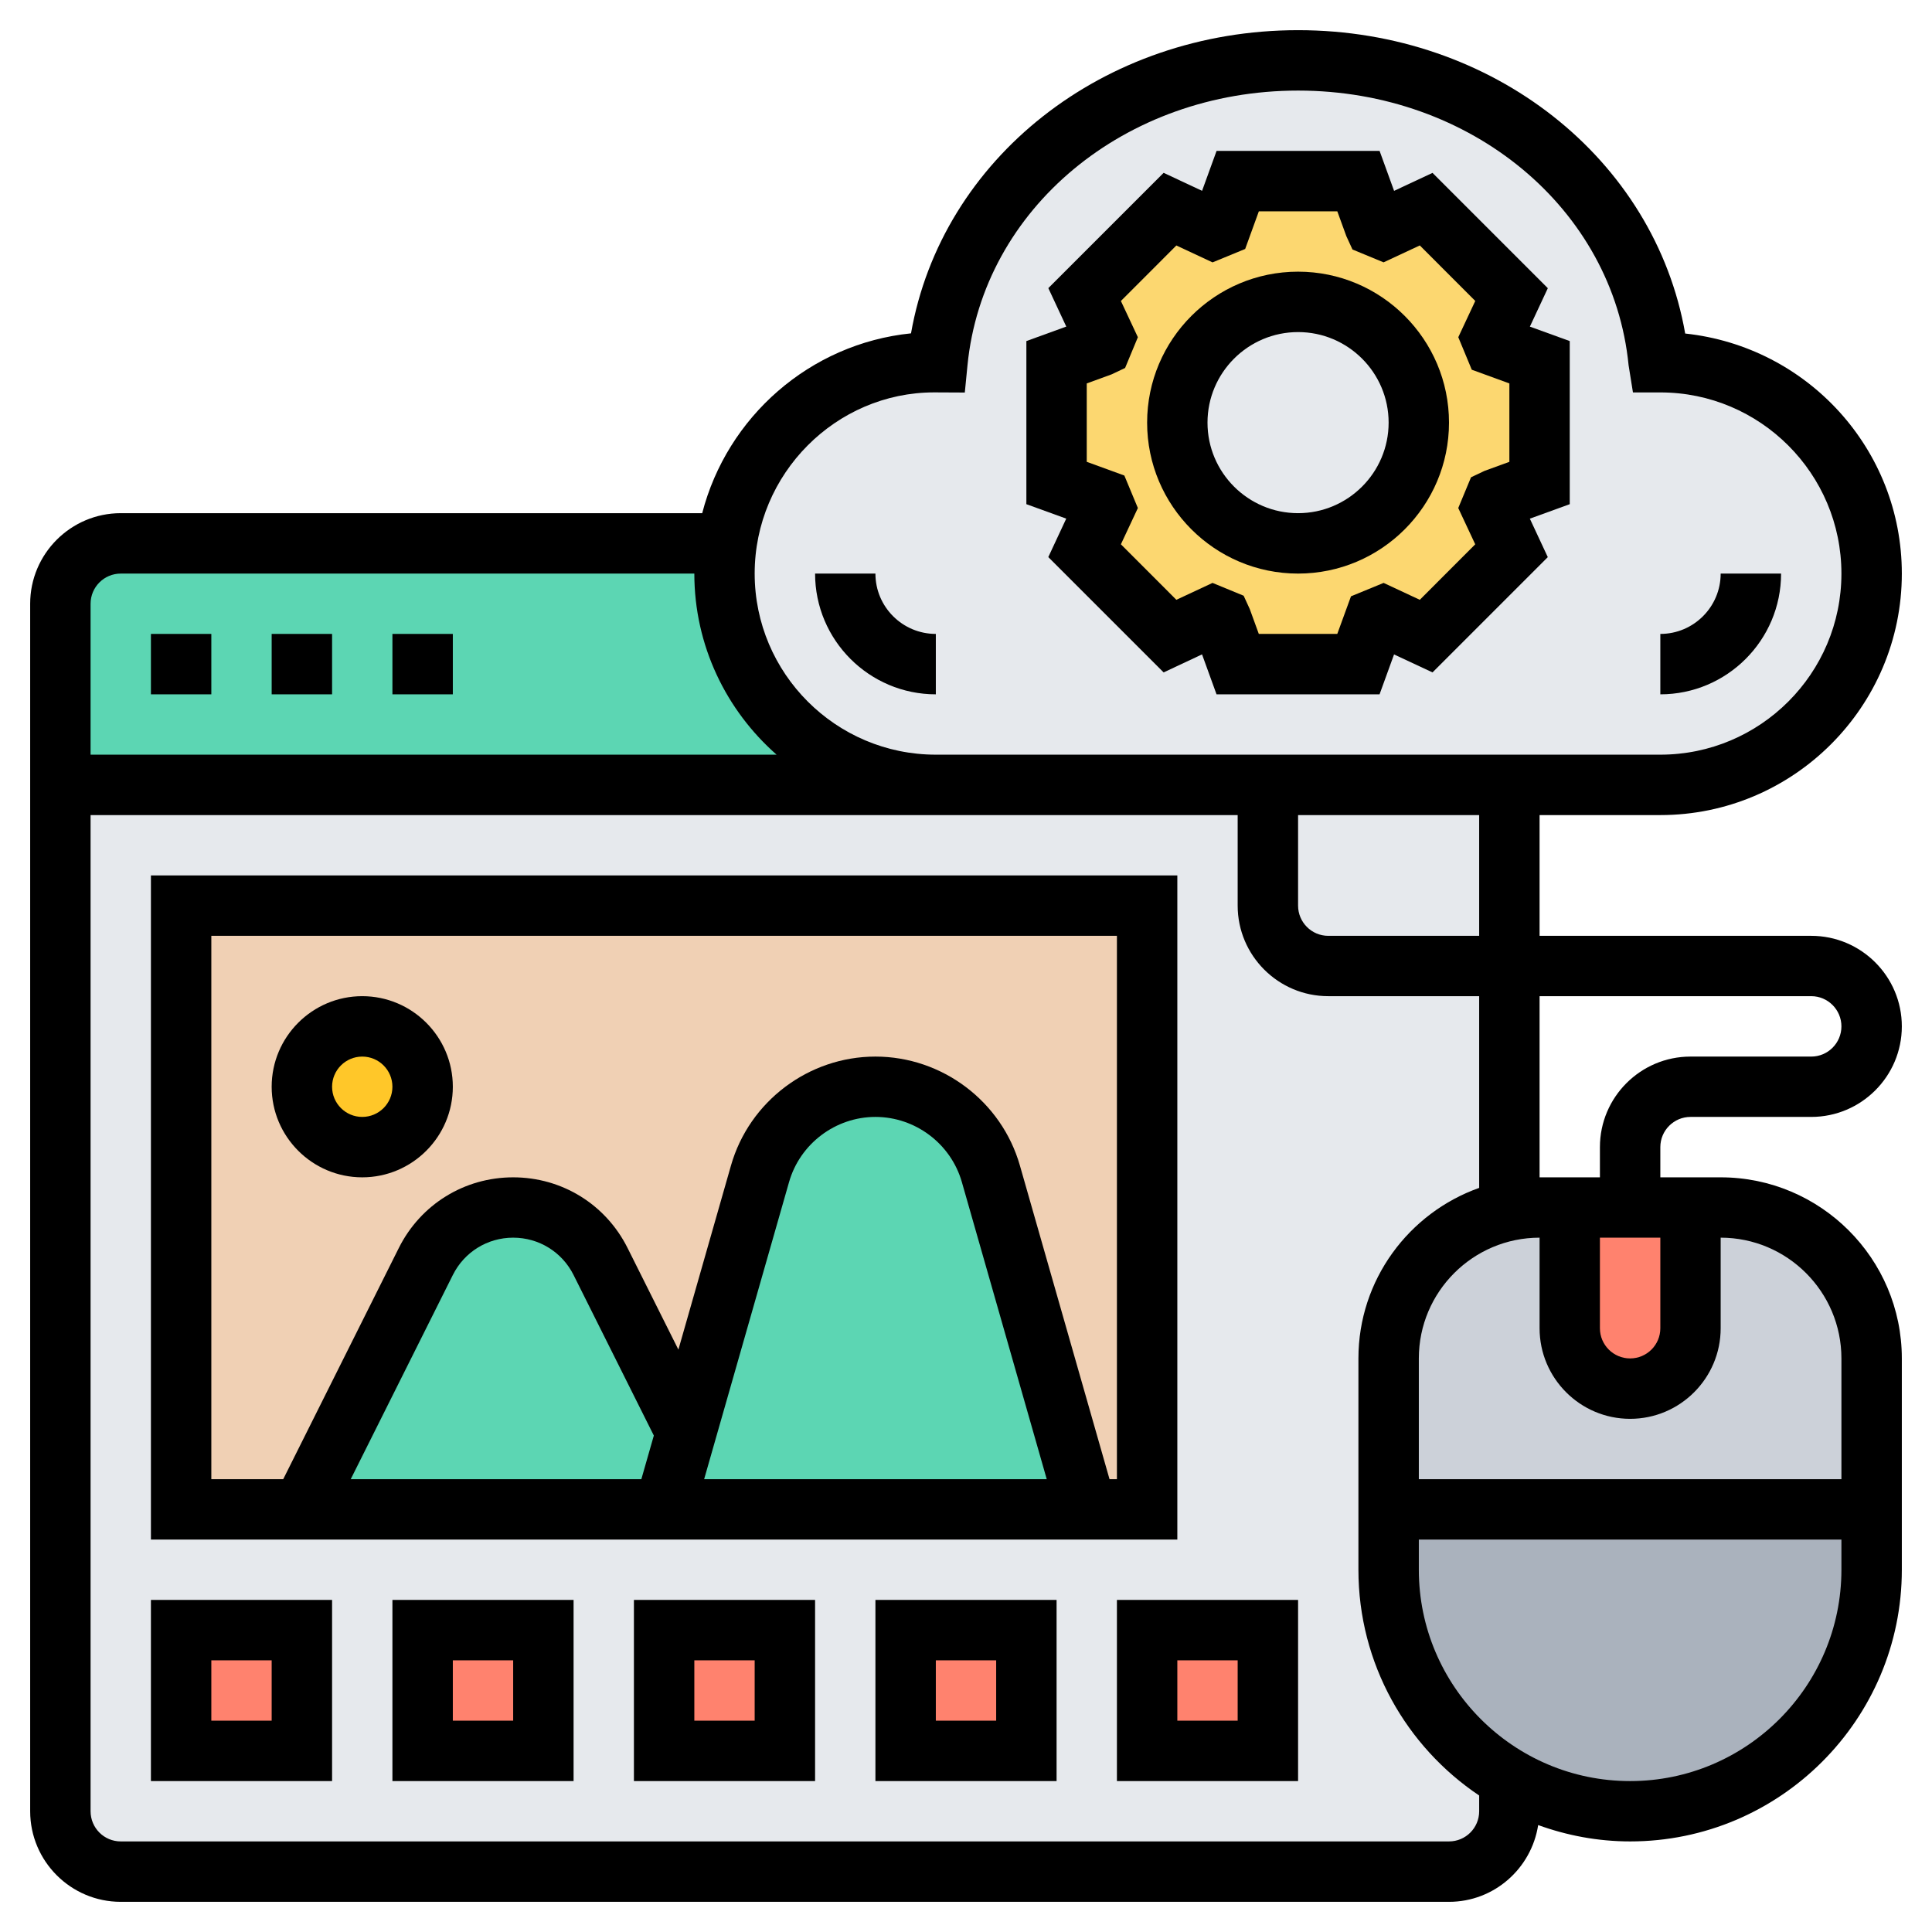
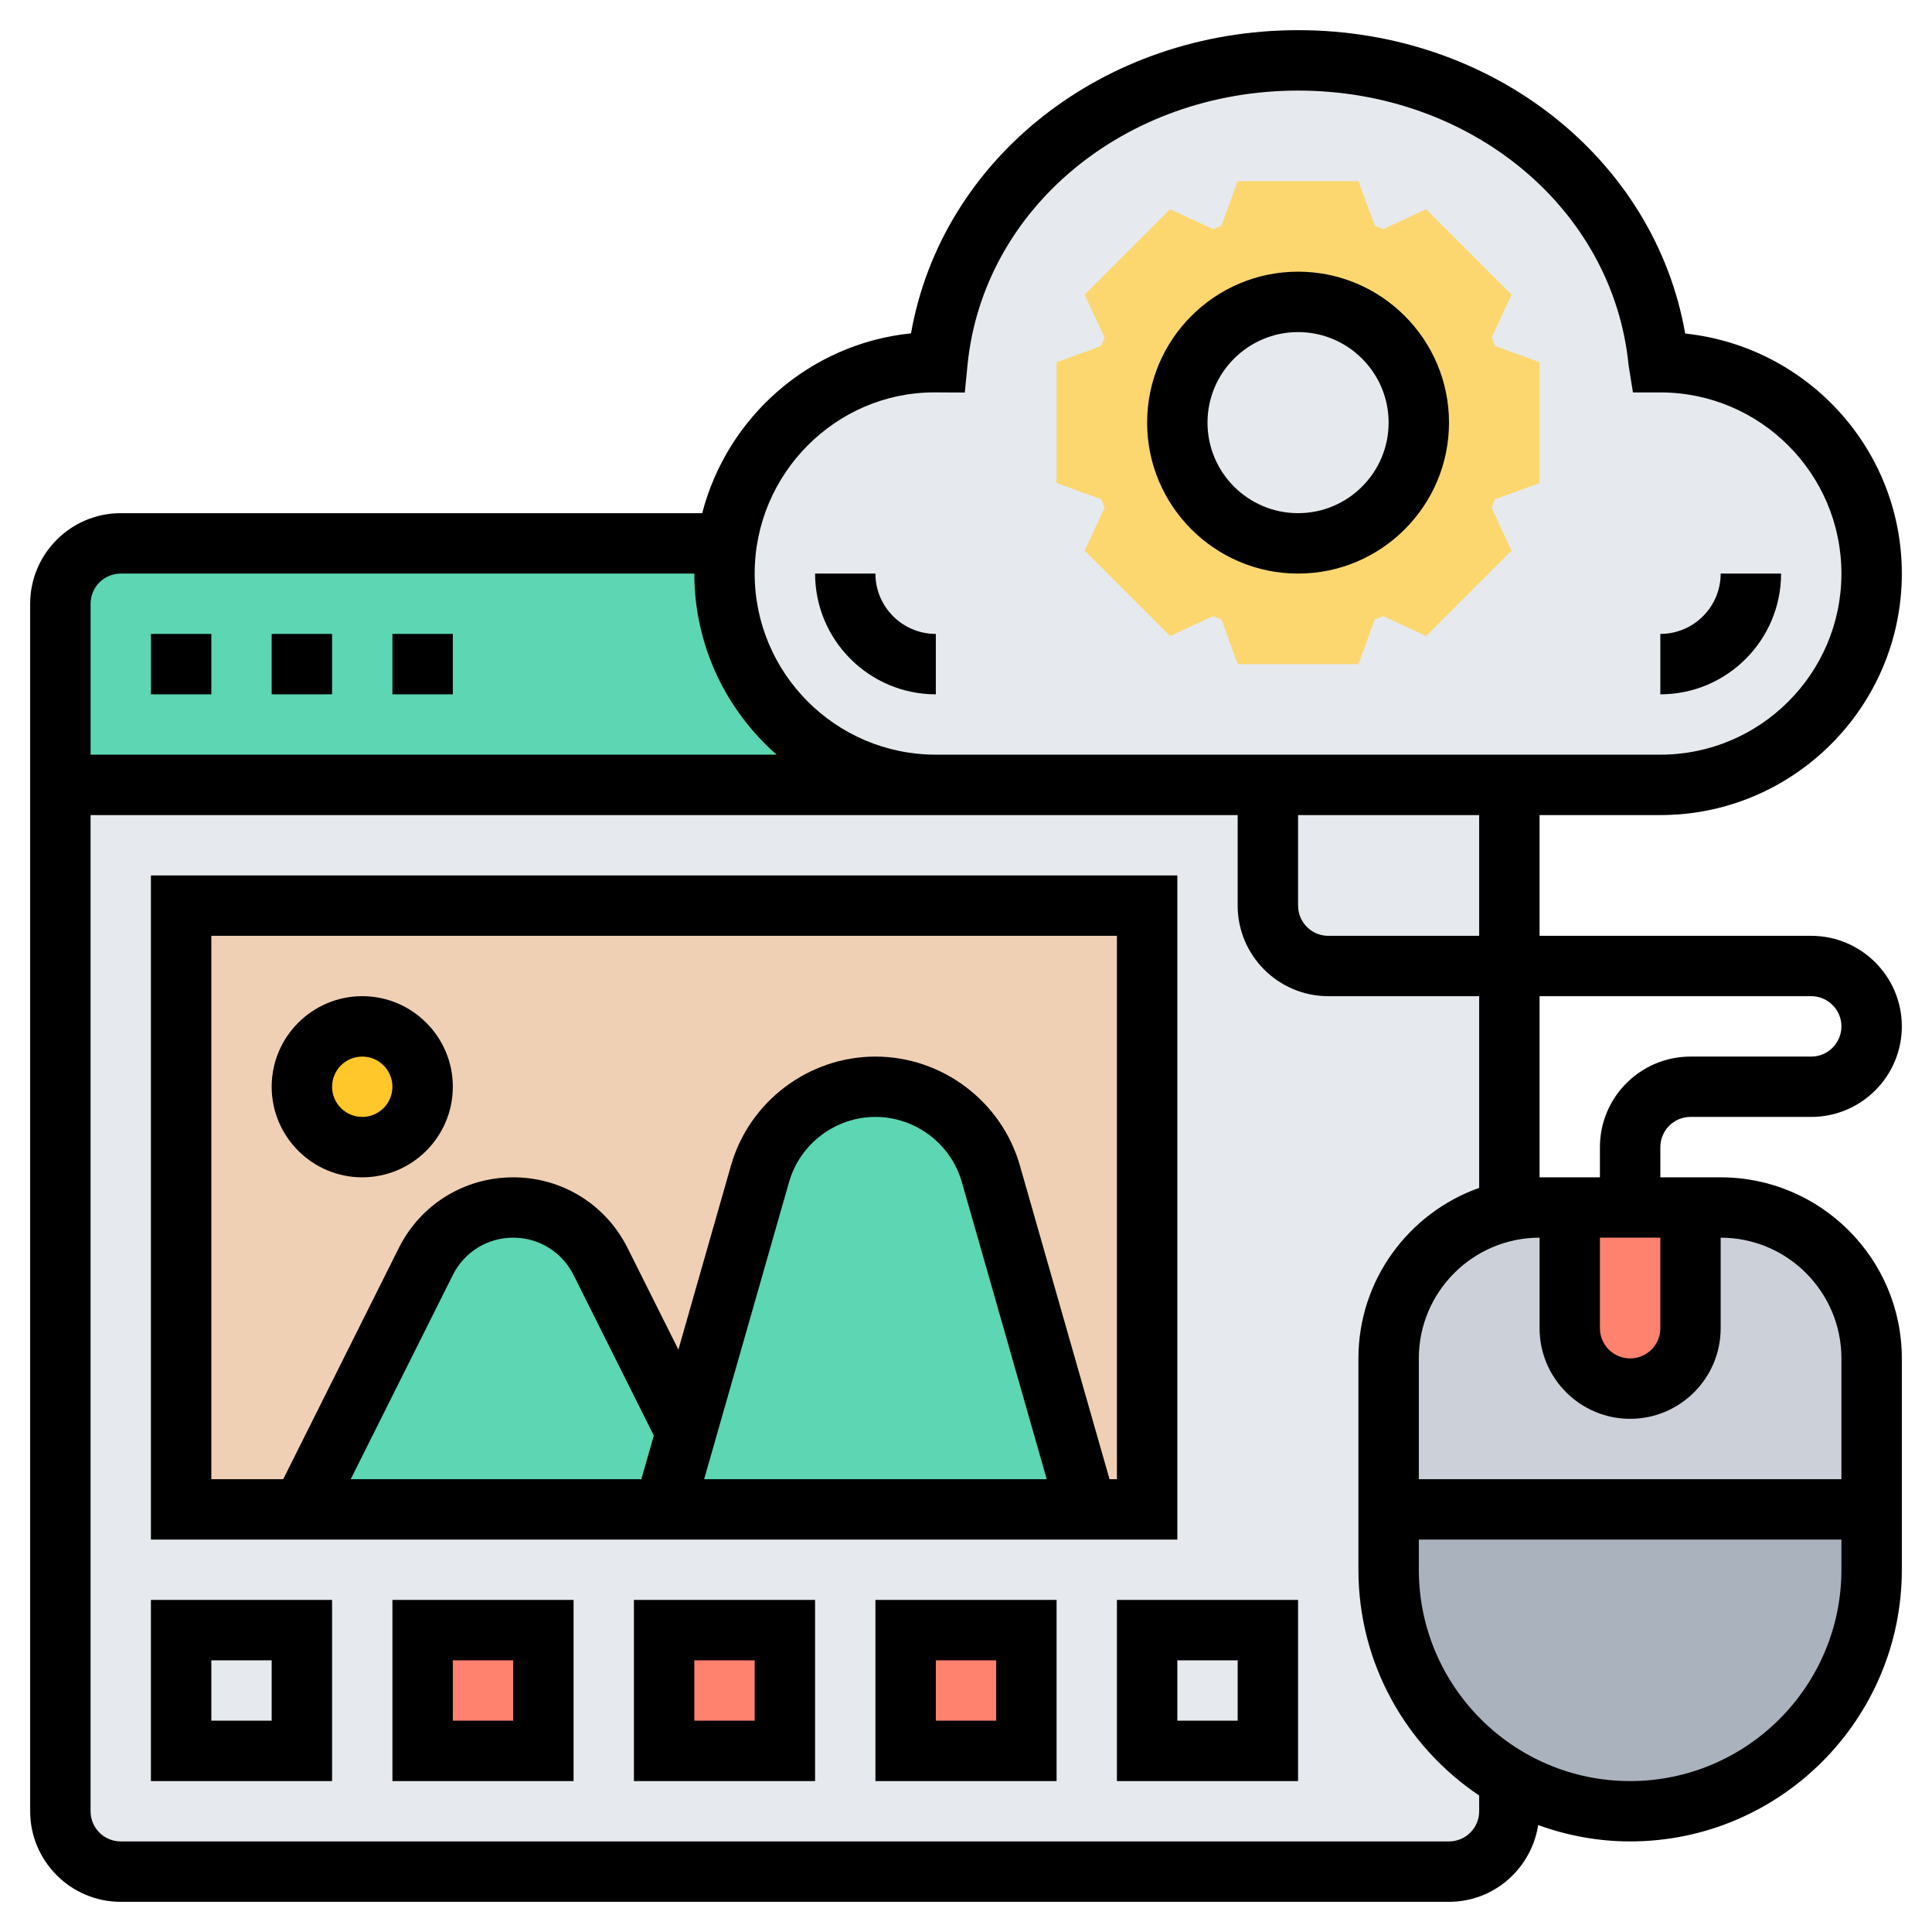
<svg xmlns="http://www.w3.org/2000/svg" width="52" height="52" viewBox="0 0 52 52" fill="none">
  <g clip-path="url(#clip0_4050_1412)">
    <path d="M1.625 21.125V48.75C1.625 49.644 2.356 50.375 3.25 50.375H39C39.894 50.375 40.625 49.644 40.625 48.75V21.125H1.625Z" fill="#E6E9ED" />
    <path d="M4.875 24.375H30.875V40.625H4.875V24.375Z" fill="#F0D0B4" />
    <path d="M1.625 21.125V16.25C1.625 15.356 2.356 14.625 3.25 14.625H19.557H19.565C19.516 14.885 19.5 15.161 19.5 15.438C19.5 18.582 22.043 21.125 25.188 21.125H1.625Z" fill="#5CD6B3" />
    <path d="M50.375 40.625V42.25C50.375 45.841 47.466 48.75 43.875 48.75C42.689 48.75 41.576 48.433 40.625 47.881C38.683 46.759 37.375 44.655 37.375 42.25V40.625H50.375Z" fill="#AAB2BD" />
    <path d="M42.25 32.5V35.75C42.25 36.197 42.429 36.603 42.729 36.896C43.022 37.196 43.428 37.375 43.875 37.375C44.769 37.375 45.5 36.644 45.5 35.75V32.5H46.312C48.555 32.5 50.375 34.32 50.375 36.562V40.625H37.375V36.562C37.375 34.596 38.773 32.955 40.625 32.581C40.885 32.524 41.161 32.5 41.438 32.5H42.25Z" fill="#CCD1D9" />
-     <path d="M4.875 43.875H8.125V47.125H4.875V43.875Z" fill="#FF826E" />
    <path d="M11.375 43.875H14.625V47.125H11.375V43.875Z" fill="#FF826E" />
    <path d="M17.875 43.875H21.125V47.125H17.875V43.875Z" fill="#FF826E" />
    <path d="M24.375 43.875H27.625V47.125H24.375V43.875Z" fill="#FF826E" />
-     <path d="M30.875 43.875H34.125V47.125H30.875V43.875Z" fill="#FF826E" />
    <path d="M45.5 32.5V35.75C45.5 36.644 44.769 37.375 43.875 37.375C43.428 37.375 43.022 37.196 42.729 36.896C42.429 36.603 42.25 36.197 42.25 35.75V32.5H45.5Z" fill="#FF826E" />
    <path d="M16.161 33.954L18.468 38.553L17.875 40.625H8.125L11.464 33.954C11.903 33.061 12.813 32.5 13.812 32.5C14.812 32.5 15.722 33.061 16.161 33.954Z" fill="#5CD6B3" />
    <path d="M18.468 38.553L20.459 31.59C20.849 30.209 22.116 29.25 23.562 29.25C24.286 29.25 24.96 29.494 25.512 29.9C26.057 30.314 26.471 30.899 26.666 31.59L29.25 40.625H17.875L18.468 38.553Z" fill="#5CD6B3" />
    <path d="M9.75 30.875C10.648 30.875 11.375 30.148 11.375 29.25C11.375 28.352 10.648 27.625 9.75 27.625C8.853 27.625 8.125 28.352 8.125 29.25C8.125 30.148 8.853 30.875 9.75 30.875Z" fill="#FFC729" />
    <path d="M44.688 9.75C47.832 9.75 50.375 12.293 50.375 15.438C50.375 18.582 47.832 21.125 44.688 21.125H40.625H26H25.188C22.043 21.125 19.5 18.582 19.5 15.438C19.5 15.161 19.516 14.885 19.565 14.625C19.955 11.863 22.319 9.75 25.188 9.75H25.228C25.683 5.2 29.851 1.625 34.938 1.625C40.024 1.625 44.192 5.2 44.647 9.75H44.688Z" fill="#E6E9ED" />
    <path d="M41.438 9.75V13L40.235 13.439C40.203 13.512 40.178 13.593 40.146 13.666L40.682 14.82L38.383 17.119L37.229 16.583C37.156 16.616 37.074 16.64 37.001 16.672L36.562 17.875H33.312L32.874 16.672C32.801 16.64 32.719 16.616 32.646 16.583L31.492 17.119L29.193 14.82L29.729 13.666C29.697 13.593 29.672 13.512 29.64 13.439L28.438 13V9.75L29.64 9.311C29.672 9.238 29.697 9.157 29.729 9.084L29.193 7.93L31.492 5.631L32.646 6.167C32.719 6.134 32.801 6.11 32.874 6.077L33.312 4.875H36.562L37.001 6.077C37.074 6.11 37.156 6.134 37.229 6.167L38.383 5.631L40.682 7.93L40.146 9.084C40.178 9.157 40.203 9.238 40.235 9.311L41.438 9.75ZM38.188 11.375C38.188 9.579 36.733 8.125 34.938 8.125C33.142 8.125 31.688 9.579 31.688 11.375C31.688 13.171 33.142 14.625 34.938 14.625C36.733 14.625 38.188 13.171 38.188 11.375Z" fill="#FCD770" />
-     <path d="M28.215 14.994L31.319 18.098L32.353 17.613L32.743 18.688H37.131L37.521 17.614L38.556 18.098L41.659 14.995L41.176 13.96L42.25 13.57V9.18L41.177 8.791L41.66 7.757L38.556 4.653L37.522 5.137L37.132 4.062H32.744L32.354 5.136L31.319 4.652L28.216 7.755L28.699 8.79L27.625 9.18V13.57L28.698 13.959L28.215 14.994ZM29.25 10.32L29.919 10.076L30.282 9.904L30.626 9.076L30.169 8.101L31.662 6.607L32.636 7.062L33.514 6.701L33.882 5.688H35.994L36.237 6.356L36.402 6.715L37.239 7.061L38.214 6.606L39.707 8.1L39.25 9.076L39.613 9.951L40.625 10.32V12.43L39.956 12.674L39.593 12.846L39.249 13.674L39.706 14.65L38.214 16.144L37.24 15.689L36.362 16.05L35.993 17.062H33.881L33.638 16.394L33.473 16.034L32.635 15.689L31.662 16.144L30.169 14.65L30.626 13.674L30.262 12.799L29.25 12.43V10.32Z" fill="black" />
    <path d="M34.938 15.438C37.178 15.438 39 13.615 39 11.375C39 9.135 37.178 7.312 34.938 7.312C32.697 7.312 30.875 9.135 30.875 11.375C30.875 13.615 32.697 15.438 34.938 15.438ZM34.938 8.938C36.281 8.938 37.375 10.031 37.375 11.375C37.375 12.719 36.281 13.812 34.938 13.812C33.594 13.812 32.5 12.719 32.5 11.375C32.5 10.031 33.594 8.938 34.938 8.938Z" fill="black" />
    <path d="M47.938 15.438H46.312C46.312 16.334 45.584 17.062 44.688 17.062V18.688C46.48 18.688 47.938 17.23 47.938 15.438Z" fill="black" />
    <path d="M25.188 18.688V17.062C24.291 17.062 23.562 16.334 23.562 15.438H21.938C21.938 17.23 23.395 18.688 25.188 18.688Z" fill="black" />
    <path d="M45.5 30.062H48.75C50.094 30.062 51.188 28.969 51.188 27.625C51.188 26.281 50.094 25.188 48.75 25.188H41.438V21.938H44.688C48.271 21.938 51.188 19.021 51.188 15.438C51.188 12.092 48.647 9.328 45.357 8.977C44.534 4.276 40.18 0.812 34.938 0.812C29.697 0.812 25.345 4.273 24.52 8.972C21.795 9.251 19.57 11.222 18.9 13.812H3.25C1.906 13.812 0.812 14.906 0.812 16.25V48.75C0.812 50.094 1.906 51.188 3.25 51.188H39C40.216 51.188 41.219 50.289 41.4 49.122C42.174 49.402 43.006 49.562 43.875 49.562C47.907 49.562 51.188 46.282 51.188 42.25V36.562C51.188 33.874 49.001 31.688 46.312 31.688H44.688V30.875C44.688 30.427 45.052 30.062 45.5 30.062ZM25.144 10.561L25.968 10.565L26.04 9.832C26.455 5.616 30.279 2.438 34.938 2.438C39.596 2.438 43.42 5.616 43.834 9.832L43.951 10.562H44.688C47.376 10.562 49.562 12.749 49.562 15.438C49.562 18.126 47.376 20.312 44.688 20.312H26H25.188C22.499 20.312 20.312 18.126 20.312 15.438C20.312 12.749 22.499 10.562 25.144 10.561ZM39.812 21.938V25.188H35.75C35.302 25.188 34.938 24.823 34.938 24.375V21.938H39.812ZM2.438 16.25C2.438 15.802 2.802 15.438 3.25 15.438H18.688C18.688 17.379 19.548 19.121 20.902 20.312H2.438V16.25ZM39.812 48.75C39.812 49.199 39.448 49.562 39 49.562H3.25C2.802 49.562 2.438 49.199 2.438 48.75V21.938H25.188H26H33.312V24.375C33.312 25.719 34.406 26.812 35.75 26.812H39.812V31.972C37.922 32.643 36.562 34.444 36.562 36.562V42.25C36.562 44.78 37.854 47.013 39.812 48.326V48.75ZM49.562 42.25C49.562 45.385 47.011 47.938 43.875 47.938C40.739 47.938 38.188 45.385 38.188 42.25V41.438H49.562V42.25ZM46.312 35.75V33.312C48.105 33.312 49.562 34.77 49.562 36.562V39.812H38.188V36.562C38.188 34.77 39.645 33.312 41.438 33.312V35.75C41.438 37.094 42.531 38.188 43.875 38.188C45.219 38.188 46.312 37.094 46.312 35.75ZM43.062 35.75V33.312H44.688V35.75C44.688 36.199 44.323 36.562 43.875 36.562C43.427 36.562 43.062 36.199 43.062 35.75ZM43.062 30.875V31.688H41.438V26.812H48.75C49.198 26.812 49.562 27.177 49.562 27.625C49.562 28.073 49.198 28.438 48.75 28.438H45.5C44.156 28.438 43.062 29.531 43.062 30.875Z" fill="black" />
    <path d="M10.562 17.062H12.188V18.688H10.562V17.062Z" fill="black" />
    <path d="M4.062 17.062H5.688V18.688H4.062V17.062Z" fill="black" />
    <path d="M7.312 17.062H8.938V18.688H7.312V17.062Z" fill="black" />
    <path d="M31.688 23.562H4.062V41.438H31.688V23.562ZM17.262 39.812H9.44L12.188 34.317C12.497 33.698 13.119 33.312 13.812 33.312C14.506 33.312 15.128 33.698 15.438 34.317L17.598 38.638L17.262 39.812ZM18.952 39.812L21.237 31.817C21.531 30.784 22.488 30.062 23.562 30.062C24.637 30.062 25.594 30.784 25.889 31.817L28.173 39.812H18.952ZM30.062 39.812H29.863L27.451 31.371C26.958 29.643 25.359 28.438 23.562 28.438C21.766 28.438 20.167 29.643 19.674 31.371L18.259 36.325L16.891 33.59C16.304 32.416 15.125 31.688 13.812 31.688C12.5 31.688 11.321 32.416 10.734 33.59L7.623 39.812H5.688V25.188H30.062V39.812Z" fill="black" />
    <path d="M9.75 31.688C11.094 31.688 12.188 30.594 12.188 29.25C12.188 27.906 11.094 26.812 9.75 26.812C8.406 26.812 7.312 27.906 7.312 29.25C7.312 30.594 8.406 31.688 9.75 31.688ZM9.75 28.438C10.198 28.438 10.562 28.802 10.562 29.25C10.562 29.698 10.198 30.062 9.75 30.062C9.302 30.062 8.938 29.698 8.938 29.25C8.938 28.802 9.302 28.438 9.75 28.438Z" fill="black" />
    <path d="M4.062 47.938H8.938V43.062H4.062V47.938ZM5.688 44.688H7.312V46.312H5.688V44.688Z" fill="black" />
    <path d="M10.562 47.938H15.438V43.062H10.562V47.938ZM12.188 44.688H13.812V46.312H12.188V44.688Z" fill="black" />
    <path d="M17.062 47.938H21.938V43.062H17.062V47.938ZM18.688 44.688H20.312V46.312H18.688V44.688Z" fill="black" />
    <path d="M23.562 47.938H28.438V43.062H23.562V47.938ZM25.188 44.688H26.812V46.312H25.188V44.688Z" fill="black" />
    <path d="M30.062 47.938H34.938V43.062H30.062V47.938ZM31.688 44.688H33.312V46.312H31.688V44.688Z" fill="black" />
  </g>
  <defs>
    <clipPath id="clip0_4050_1412">
      <rect width="52" height="52" fill="white" />
    </clipPath>
  </defs>
</svg>